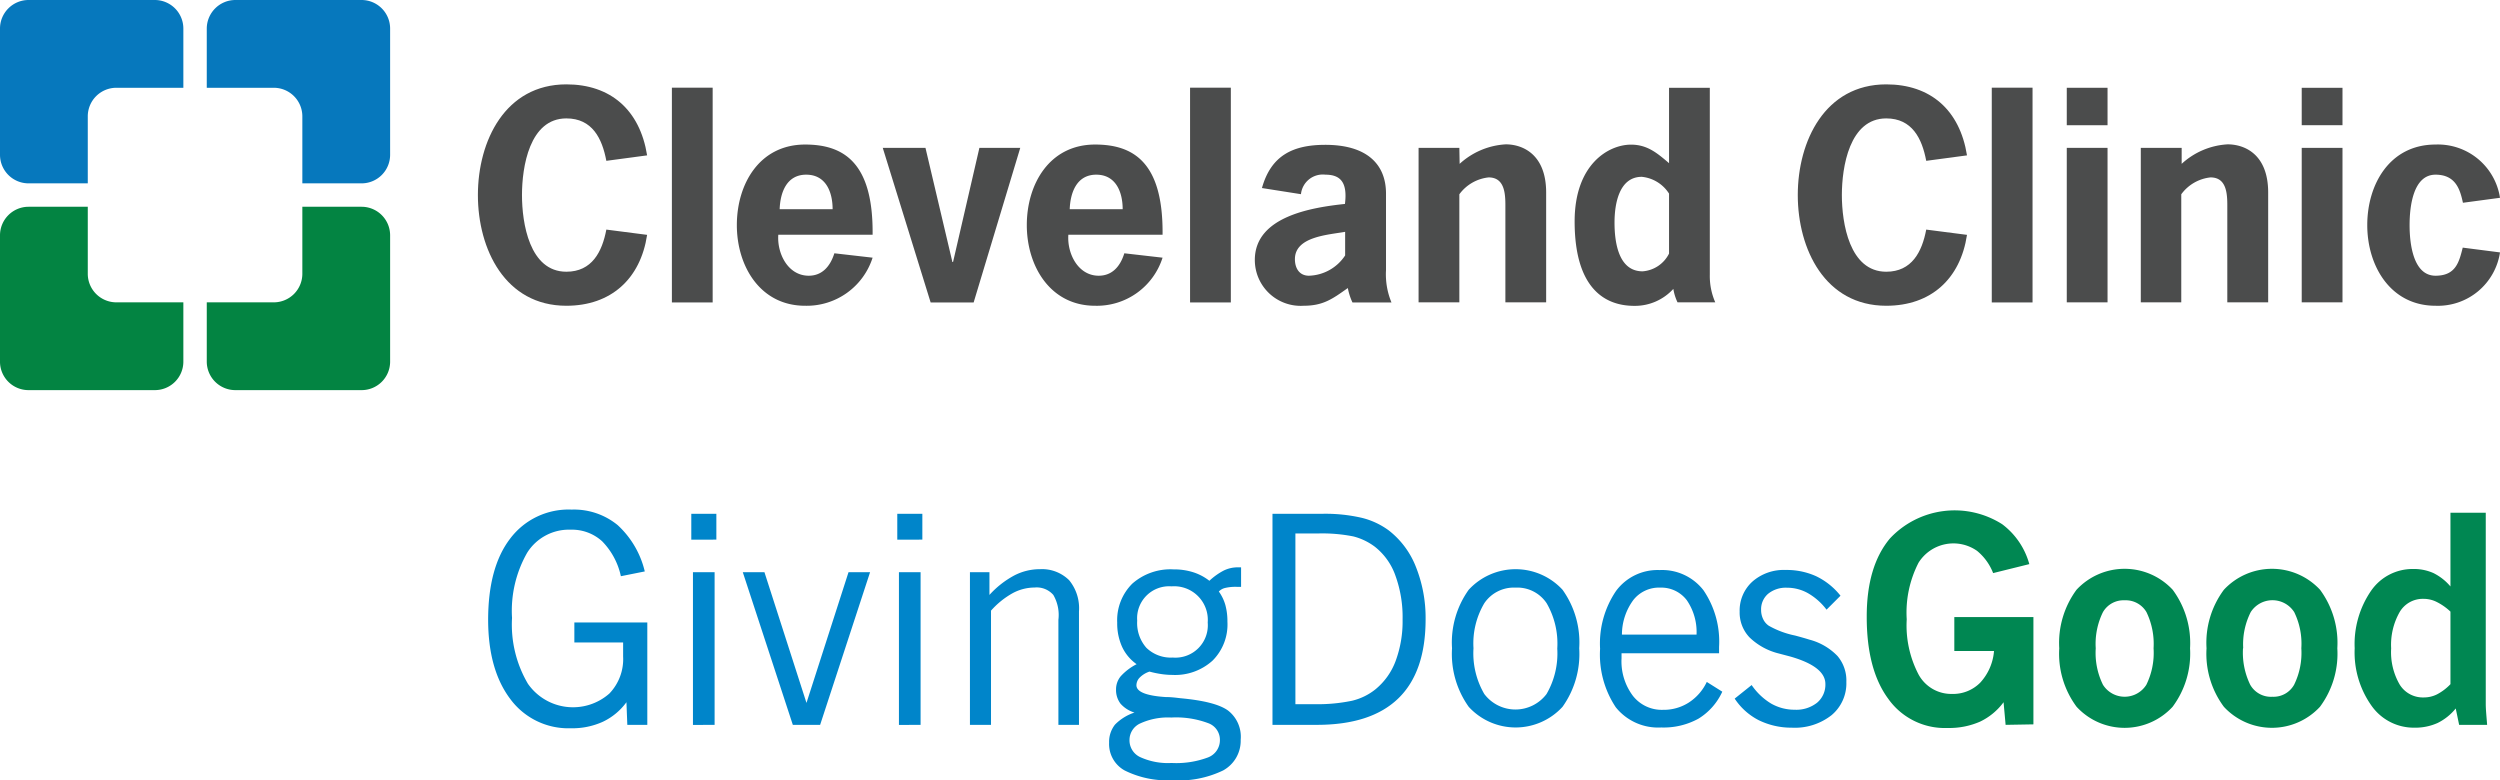
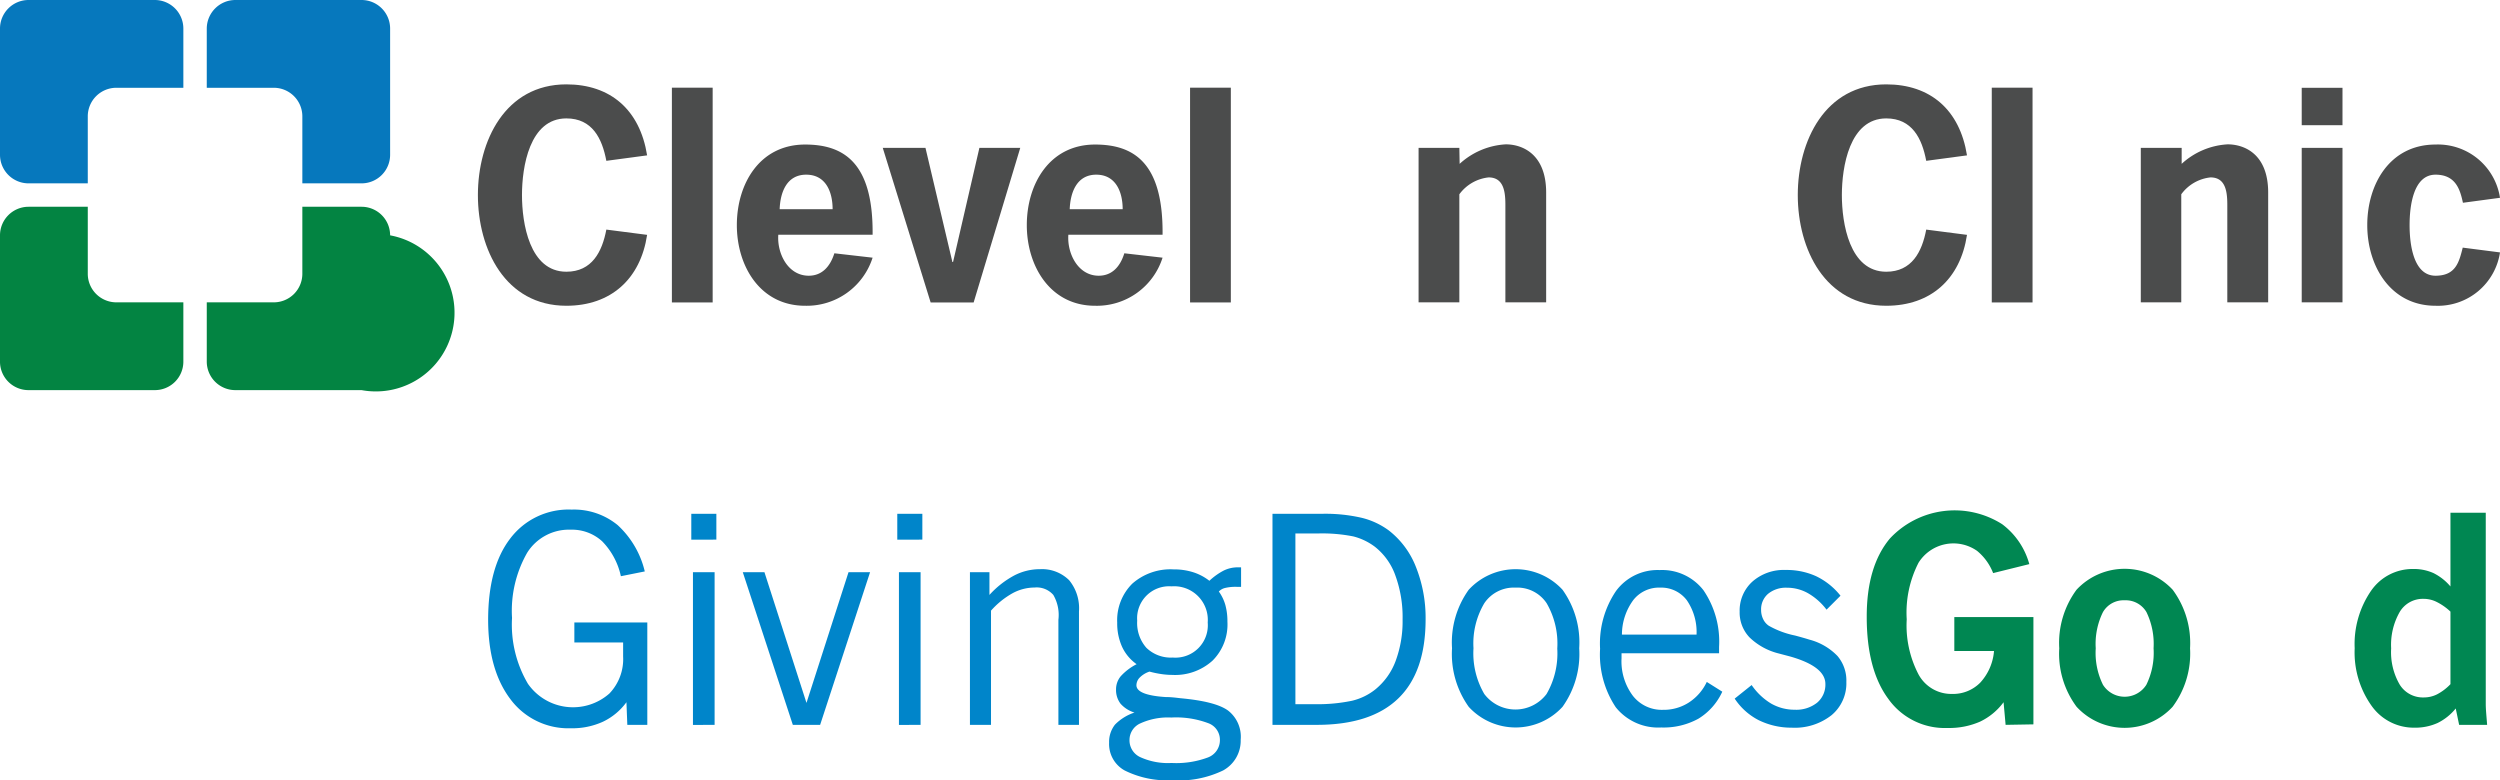
<svg xmlns="http://www.w3.org/2000/svg" id="Layer_1" data-name="Layer 1" viewBox="0 0 256.33 80">
  <defs>
    <style>.cls-1{fill:#0678bd;}.cls-2{fill:#038442;}.cls-3{fill:#4b4c4c;}.cls-4{fill:#0085ca;}.cls-5{fill:#008752;}</style>
  </defs>
  <path class="cls-1" d="M31,11.94V18.8h6.07A2.93,2.93,0,0,0,40,15.87V2.94A2.93,2.93,0,0,0,37.07,0H24.14A2.94,2.94,0,0,0,21.2,2.94V9h6.87A2.93,2.93,0,0,1,31,11.94m-22,0V18.8H2.94A2.93,2.93,0,0,1,0,15.87V2.94A2.93,2.93,0,0,1,2.94,0H15.87A2.93,2.93,0,0,1,18.8,2.94V9H11.93A2.93,2.93,0,0,0,9,11.94" />
-   <path class="cls-2" d="M9,28.07V21.2H2.93A2.93,2.93,0,0,0,0,24.13v13A2.92,2.92,0,0,0,2.93,40H15.87a2.92,2.92,0,0,0,2.93-2.92V31H11.93A2.93,2.93,0,0,1,9,28.07m22,0V21.2h6.07A2.93,2.93,0,0,1,40,24.13v13A2.92,2.92,0,0,1,37.07,40H24.14a2.93,2.93,0,0,1-2.94-2.92V31h6.87A2.93,2.93,0,0,0,31,28.07" />
+   <path class="cls-2" d="M9,28.07V21.2H2.93A2.93,2.93,0,0,0,0,24.13v13A2.92,2.92,0,0,0,2.93,40H15.87a2.92,2.92,0,0,0,2.93-2.92V31H11.93A2.93,2.93,0,0,1,9,28.07m22,0V21.2h6.07A2.93,2.93,0,0,1,40,24.13A2.92,2.92,0,0,1,37.07,40H24.14a2.93,2.93,0,0,1-2.94-2.92V31h6.87A2.93,2.93,0,0,0,31,28.07" />
  <polygon class="cls-3" points="109.8 30.23 109.83 30.22 109.8 30.12 109.8 30.23" />
  <path class="cls-3" d="M66.35,24.08c-.68,4.52-3.71,7.27-8.28,7.27C51.8,31.35,49,25.55,49,20S51.8,8.65,58.07,8.65c4.52,0,7.54,2.61,8.28,7.28l-4.18.56c-.43-2.29-1.44-4.35-4.1-4.35-3.79,0-4.55,5-4.55,7.86s.76,7.86,4.55,7.86c2.63,0,3.67-2.05,4.1-4.32Z" />
  <rect class="cls-3" x="68.89" y="8.99" width="4.18" height="22.02" />
  <path class="cls-3" d="M85.37,21.45c0-1.78-.7-3.54-2.71-3.54S80,19.74,79.94,21.45ZM79.8,24.07c-.14,1.93,1,4.2,3.12,4.2,1.32,0,2.18-.88,2.63-2.3l3.92.45a7.09,7.09,0,0,1-6.92,4.93c-4.61,0-7-4.07-7-8.27s2.31-8.26,7-8.26c4,0,7,1.9,6.92,9.25Z" />
  <path class="cls-3" d="M115.11,21.45c0-1.78-.71-3.54-2.71-3.54s-2.66,1.83-2.72,3.54Zm-5.57,2.62c-.14,1.93,1,4.2,3.11,4.2,1.33,0,2.19-.88,2.63-2.3l3.92.45a7.07,7.07,0,0,1-6.92,4.93c-4.6,0-7-4.07-7-8.27s2.32-8.26,7-8.26c4,0,7,1.9,6.92,9.25Z" />
  <polygon class="cls-3" points="99.83 31.01 95.42 31.01 90.51 15.16 94.89 15.16 97.65 26.86 97.72 26.86 100.42 15.16 104.61 15.16 99.83 31.01" />
  <rect class="cls-3" x="122.02" y="8.99" width="4.18" height="22.02" />
-   <path class="cls-3" d="M137.92,23.77c-1.72.31-5.15.48-5.15,2.8,0,.94.46,1.7,1.44,1.7a4.6,4.6,0,0,0,3.71-2.08Zm.25,5.78c-1.56,1.11-2.51,1.8-4.51,1.8a4.7,4.7,0,0,1-5-4.7c0-4.47,5.87-5.38,9.24-5.74.28-2.21-.46-3-2-3a2.25,2.25,0,0,0-2.51,2l-4-.63c.94-3.36,3.2-4.43,6.5-4.43,4.27,0,6.22,2,6.22,5V27.7a7.51,7.51,0,0,0,.56,3.31h-4a6,6,0,0,1-.47-1.46" />
  <path class="cls-3" d="M149.66,16.8a7.63,7.63,0,0,1,4.73-2c1.71,0,4.14,1,4.14,4.94V31h-4.18V21.47c0-1.27.09-3.28-1.72-3.28a4.28,4.28,0,0,0-3,1.73V31h-4.18V15.16h4.18Z" />
  <path class="cls-3" d="M201.68,24.08c-.68,4.52-3.7,7.27-8.28,7.27-6.27,0-9.07-5.8-9.07-11.35s2.8-11.35,9.07-11.35c4.52,0,7.54,2.61,8.28,7.28l-4.18.56c-.43-2.29-1.45-4.35-4.1-4.35-3.78,0-4.55,5-4.55,7.86s.77,7.86,4.55,7.86c2.63,0,3.67-2.05,4.1-4.32Z" />
  <rect class="cls-3" x="204.22" y="8.99" width="4.18" height="22.02" />
-   <path class="cls-3" d="M216.09,31h-4.18V15.16h4.18Zm0-18.16h-4.18V9h4.18Z" />
  <path class="cls-3" d="M223.69,16.8a7.58,7.58,0,0,1,4.71-2c1.73,0,4.16,1,4.16,4.94V31h-4.19V21.47c0-1.27.09-3.28-1.72-3.28a4.26,4.26,0,0,0-3,1.73V31H219.5V15.16h4.19Z" />
  <path class="cls-3" d="M240.18,31H236V15.16h4.18Zm0-18.16H236V9h4.18Z" />
  <path class="cls-3" d="M256.33,25.88a6.44,6.44,0,0,1-6.61,5.47c-4.61,0-7-4.07-7-8.27s2.32-8.26,7-8.26a6.44,6.44,0,0,1,6.61,5.46l-3.8.51c-.28-1.28-.7-2.88-2.81-2.88-2.27,0-2.66,3.19-2.66,5.17s.39,5.19,2.66,5.19c2.11,0,2.42-1.45,2.79-2.88Z" />
-   <path class="cls-3" d="M171.13,26a3.3,3.3,0,0,1-2.71,1.82c-2.51,0-2.88-3.06-2.88-5s.48-4.69,2.8-4.69a3.75,3.75,0,0,1,2.79,1.72Zm4.18,2.21V9h-4.18v7.73c-1.18-1-2.2-1.9-3.9-1.9-2.29,0-5.78,2-5.78,7.87,0,6.68,2.93,8.66,6.12,8.66a5.32,5.32,0,0,0,4-1.74A5.13,5.13,0,0,0,172,31h3.87a6.72,6.72,0,0,1-.56-2.83" />
  <path class="cls-4" d="M64.32,74.32,64.23,72A6.37,6.37,0,0,1,61.82,74a7.57,7.57,0,0,1-3.3.67,7.4,7.4,0,0,1-6.2-3q-2.26-3-2.27-8.1c0-3.57.74-6.35,2.24-8.32a7.49,7.49,0,0,1,6.32-3,7.06,7.06,0,0,1,4.72,1.59,9.4,9.4,0,0,1,2.78,4.75l-2.45.49a7.31,7.31,0,0,0-1.92-3.58,4.59,4.59,0,0,0-3.22-1.19,5.06,5.06,0,0,0-4.46,2.35,12,12,0,0,0-1.56,6.7,11.94,11.94,0,0,0,1.63,6.75,5.64,5.64,0,0,0,8.35,1,5.09,5.09,0,0,0,1.41-3.8V65.87h-5V63.82h7.48v10.5Z" />
  <path class="cls-4" d="M70.88,55.33V52.68h2.57v2.65Zm.17,19V58.67h2.22V74.32Z" />
  <path class="cls-4" d="M81.29,74.32,76.16,58.67h2.22l4.31,13.4L87,58.67h2.21L84.09,74.32Z" />
  <path class="cls-4" d="M92,55.33V52.68h2.57v2.65Zm.17,19V58.67h2.22V74.32Z" />
  <path class="cls-4" d="M99.45,74.32V58.67h2V61A9.42,9.42,0,0,1,104,59a5.67,5.67,0,0,1,2.63-.64,3.94,3.94,0,0,1,3,1.14,4.53,4.53,0,0,1,1,3.19V74.32h-2.11V63.55A4.1,4.1,0,0,0,108,61a2.26,2.26,0,0,0-1.92-.76,4.77,4.77,0,0,0-2.27.59,8.48,8.48,0,0,0-2.2,1.78V74.32Z" />
  <path class="cls-4" d="M116.32,73.06a3.11,3.11,0,0,1-1.43-.91,2.31,2.31,0,0,1-.46-1.45,2.11,2.11,0,0,1,.47-1.35,5.7,5.7,0,0,1,1.64-1.25,4.47,4.47,0,0,1-1.49-1.78,5.81,5.81,0,0,1-.5-2.48,5.28,5.28,0,0,1,1.55-4,5.92,5.92,0,0,1,4.23-1.46,6.45,6.45,0,0,1,2,.29,5.25,5.25,0,0,1,1.67.88,6.61,6.61,0,0,1,1.49-1.06,3.26,3.26,0,0,1,1.37-.32h.39v2h-.45a4.59,4.59,0,0,0-1.21.12,1.29,1.29,0,0,0-.62.36,4.46,4.46,0,0,1,.67,1.39,6.28,6.28,0,0,1,.21,1.7,5.23,5.23,0,0,1-1.53,4,5.71,5.71,0,0,1-4.12,1.46,7.72,7.72,0,0,1-1.15-.09,10.52,10.52,0,0,1-1.19-.25,2.49,2.49,0,0,0-1,.61,1.14,1.14,0,0,0-.34.79c0,.67,1,1.08,3,1.21.64,0,1.14.08,1.52.12,2.38.22,4,.63,4.87,1.26a3.4,3.4,0,0,1,1.3,3,3.47,3.47,0,0,1-1.81,3.15A10.49,10.49,0,0,1,120.15,80a9.76,9.76,0,0,1-4.83-1,3.09,3.09,0,0,1-1.6-2.85,2.85,2.85,0,0,1,.6-1.85A4.94,4.94,0,0,1,116.32,73.06Zm-.51,2.81a1.89,1.89,0,0,0,1.1,1.76,6.83,6.83,0,0,0,3.21.6,9.28,9.28,0,0,0,3.74-.57,1.89,1.89,0,0,0,1.22-1.79,1.81,1.81,0,0,0-1.22-1.73,9.38,9.38,0,0,0-3.77-.57,6.82,6.82,0,0,0-3.17.6A1.86,1.86,0,0,0,115.81,75.87Zm.79-12.23a3.84,3.84,0,0,0,.94,2.78,3.6,3.6,0,0,0,2.71,1,3.32,3.32,0,0,0,3.58-3.59,3.45,3.45,0,0,0-3.71-3.71,3.28,3.28,0,0,0-3.52,3.53Z" />
  <path class="cls-4" d="M130.47,74.32V52.68h5.14a16.52,16.52,0,0,1,4,.41,7.79,7.79,0,0,1,2.79,1.3,8.77,8.77,0,0,1,2.77,3.72,14.11,14.11,0,0,1,1,5.38q0,5.4-2.79,8.11t-8.32,2.72Zm4.6-19.62h-2.25V72.2h1.93a17.11,17.11,0,0,0,3.87-.35A6.07,6.07,0,0,0,141,70.7a6.81,6.81,0,0,0,2.09-2.91,11.68,11.68,0,0,0,.72-4.27,12.45,12.45,0,0,0-.72-4.46,6.52,6.52,0,0,0-2.12-3A6.22,6.22,0,0,0,138.76,55,16.32,16.32,0,0,0,135.07,54.7Z" />
  <path class="cls-4" d="M148.88,66.47a9.28,9.28,0,0,1,1.71-6,6.54,6.54,0,0,1,9.62,0,9.28,9.28,0,0,1,1.71,6,9.33,9.33,0,0,1-1.71,6,6.52,6.52,0,0,1-9.62,0A9.33,9.33,0,0,1,148.88,66.47Zm2.2,0a8.27,8.27,0,0,0,1.11,4.69,4,4,0,0,0,6.38,0,8.29,8.29,0,0,0,1.1-4.66,8.24,8.24,0,0,0-1.09-4.65,3.61,3.61,0,0,0-3.19-1.6,3.65,3.65,0,0,0-3.2,1.6A8.08,8.08,0,0,0,151.08,66.47Z" />
  <path class="cls-4" d="M175,69.92l1.59,1a6.31,6.31,0,0,1-2.45,2.77,7.4,7.4,0,0,1-3.8.9,5.58,5.58,0,0,1-4.67-2.07,9.75,9.75,0,0,1-1.61-6,9.59,9.59,0,0,1,1.63-5.92,5.29,5.29,0,0,1,4.48-2.15,5.36,5.36,0,0,1,4.49,2.07,9.35,9.35,0,0,1,1.6,5.8v.66h-10v.51a5.89,5.89,0,0,0,1.16,3.85,3.76,3.76,0,0,0,3.09,1.44,4.76,4.76,0,0,0,2.62-.73A5.11,5.11,0,0,0,175,69.92Zm-8.68-4.85h7.63a5.76,5.76,0,0,0-1-3.53,3.28,3.28,0,0,0-2.71-1.29,3.35,3.35,0,0,0-2.77,1.27A6,6,0,0,0,166.3,65.07Z" />
  <path class="cls-4" d="M177.86,71.63l1.74-1.39a6.46,6.46,0,0,0,2,1.9,4.83,4.83,0,0,0,2.42.63,3.43,3.43,0,0,0,2.29-.72,2.41,2.41,0,0,0,.85-1.92q0-1.78-3.58-2.81L182.37,67a6.57,6.57,0,0,1-3-1.66,3.69,3.69,0,0,1-1-2.62,4,4,0,0,1,1.31-3.09,4.86,4.86,0,0,1,3.41-1.19,7.28,7.28,0,0,1,3.12.64,7.13,7.13,0,0,1,2.5,2l-1.43,1.43a6.36,6.36,0,0,0-1.89-1.68,4.37,4.37,0,0,0-2.17-.57,2.87,2.87,0,0,0-1.93.62,2.09,2.09,0,0,0-.72,1.66,2.12,2.12,0,0,0,.21.94,1.67,1.67,0,0,0,.58.68,9.14,9.14,0,0,0,2.68,1q.94.25,1.47.42a6.16,6.16,0,0,1,2.89,1.68,3.87,3.87,0,0,1,.91,2.66,4.24,4.24,0,0,1-1.52,3.41,6.08,6.08,0,0,1-4.08,1.28,7.6,7.6,0,0,1-3.39-.77A6.5,6.5,0,0,1,177.86,71.63Z" />
  <path class="cls-5" d="M205.64,74.32,205.43,72A6.42,6.42,0,0,1,203,74a7.87,7.87,0,0,1-3.32.64,7.1,7.1,0,0,1-6.08-3q-2.21-3-2.2-8.43,0-5.16,2.38-8a9.08,9.08,0,0,1,11.51-1.46,7.64,7.64,0,0,1,2.78,4.09l-3.71.92a5.52,5.52,0,0,0-1.65-2.28,4.22,4.22,0,0,0-6,1.22,11.17,11.17,0,0,0-1.21,5.8,10.86,10.86,0,0,0,1.21,5.65,3.82,3.82,0,0,0,3.44,2,3.91,3.91,0,0,0,2.9-1.17,5.42,5.42,0,0,0,1.4-3.23h-4.07V63.27h8.11v11Z" />
  <path class="cls-5" d="M211.14,66.47a9.17,9.17,0,0,1,1.77-6,6.73,6.73,0,0,1,9.86,0,9.17,9.17,0,0,1,1.78,6,9.13,9.13,0,0,1-1.79,6,6.69,6.69,0,0,1-9.84,0A9.11,9.11,0,0,1,211.14,66.47Zm3.74,0a7.39,7.39,0,0,0,.74,3.74,2.63,2.63,0,0,0,4.45,0,7.42,7.42,0,0,0,.74-3.74,7.47,7.47,0,0,0-.73-3.71,2.46,2.46,0,0,0-2.24-1.21,2.43,2.43,0,0,0-2.23,1.23A7.35,7.35,0,0,0,214.88,66.47Z" />
-   <path class="cls-5" d="M226.24,66.47a9.11,9.11,0,0,1,1.78-6,6.73,6.73,0,0,1,9.86,0,9.17,9.17,0,0,1,1.77,6,9.13,9.13,0,0,1-1.78,6,6.71,6.71,0,0,1-9.85,0A9.11,9.11,0,0,1,226.24,66.47Zm3.74,0a7.5,7.5,0,0,0,.74,3.74A2.44,2.44,0,0,0,233,71.44a2.42,2.42,0,0,0,2.22-1.23,7.42,7.42,0,0,0,.74-3.74,7.36,7.36,0,0,0-.73-3.71,2.65,2.65,0,0,0-4.46,0A7.34,7.34,0,0,0,230,66.47Z" />
  <path class="cls-5" d="M251.79,72.64a5.49,5.49,0,0,1-1.86,1.49,5.56,5.56,0,0,1-2.36.48,5.3,5.3,0,0,1-4.42-2.26,9.44,9.44,0,0,1-1.72-5.88,9.64,9.64,0,0,1,1.67-5.88,5.17,5.17,0,0,1,4.32-2.25,4.9,4.9,0,0,1,2.09.42,5.49,5.49,0,0,1,1.74,1.37V52.57h3.62v18.1c0,.38,0,.87,0,1.49s.08,1.33.14,2.16h-2.87Zm-.54-2.49V62.71a5.84,5.84,0,0,0-1.43-1,3,3,0,0,0-1.35-.31,2.75,2.75,0,0,0-2.42,1.34,6.79,6.79,0,0,0-.88,3.74,6.6,6.6,0,0,0,.88,3.72,2.79,2.79,0,0,0,2.45,1.31,3,3,0,0,0,1.36-.31A5.26,5.26,0,0,0,251.25,70.15Z" />
</svg>